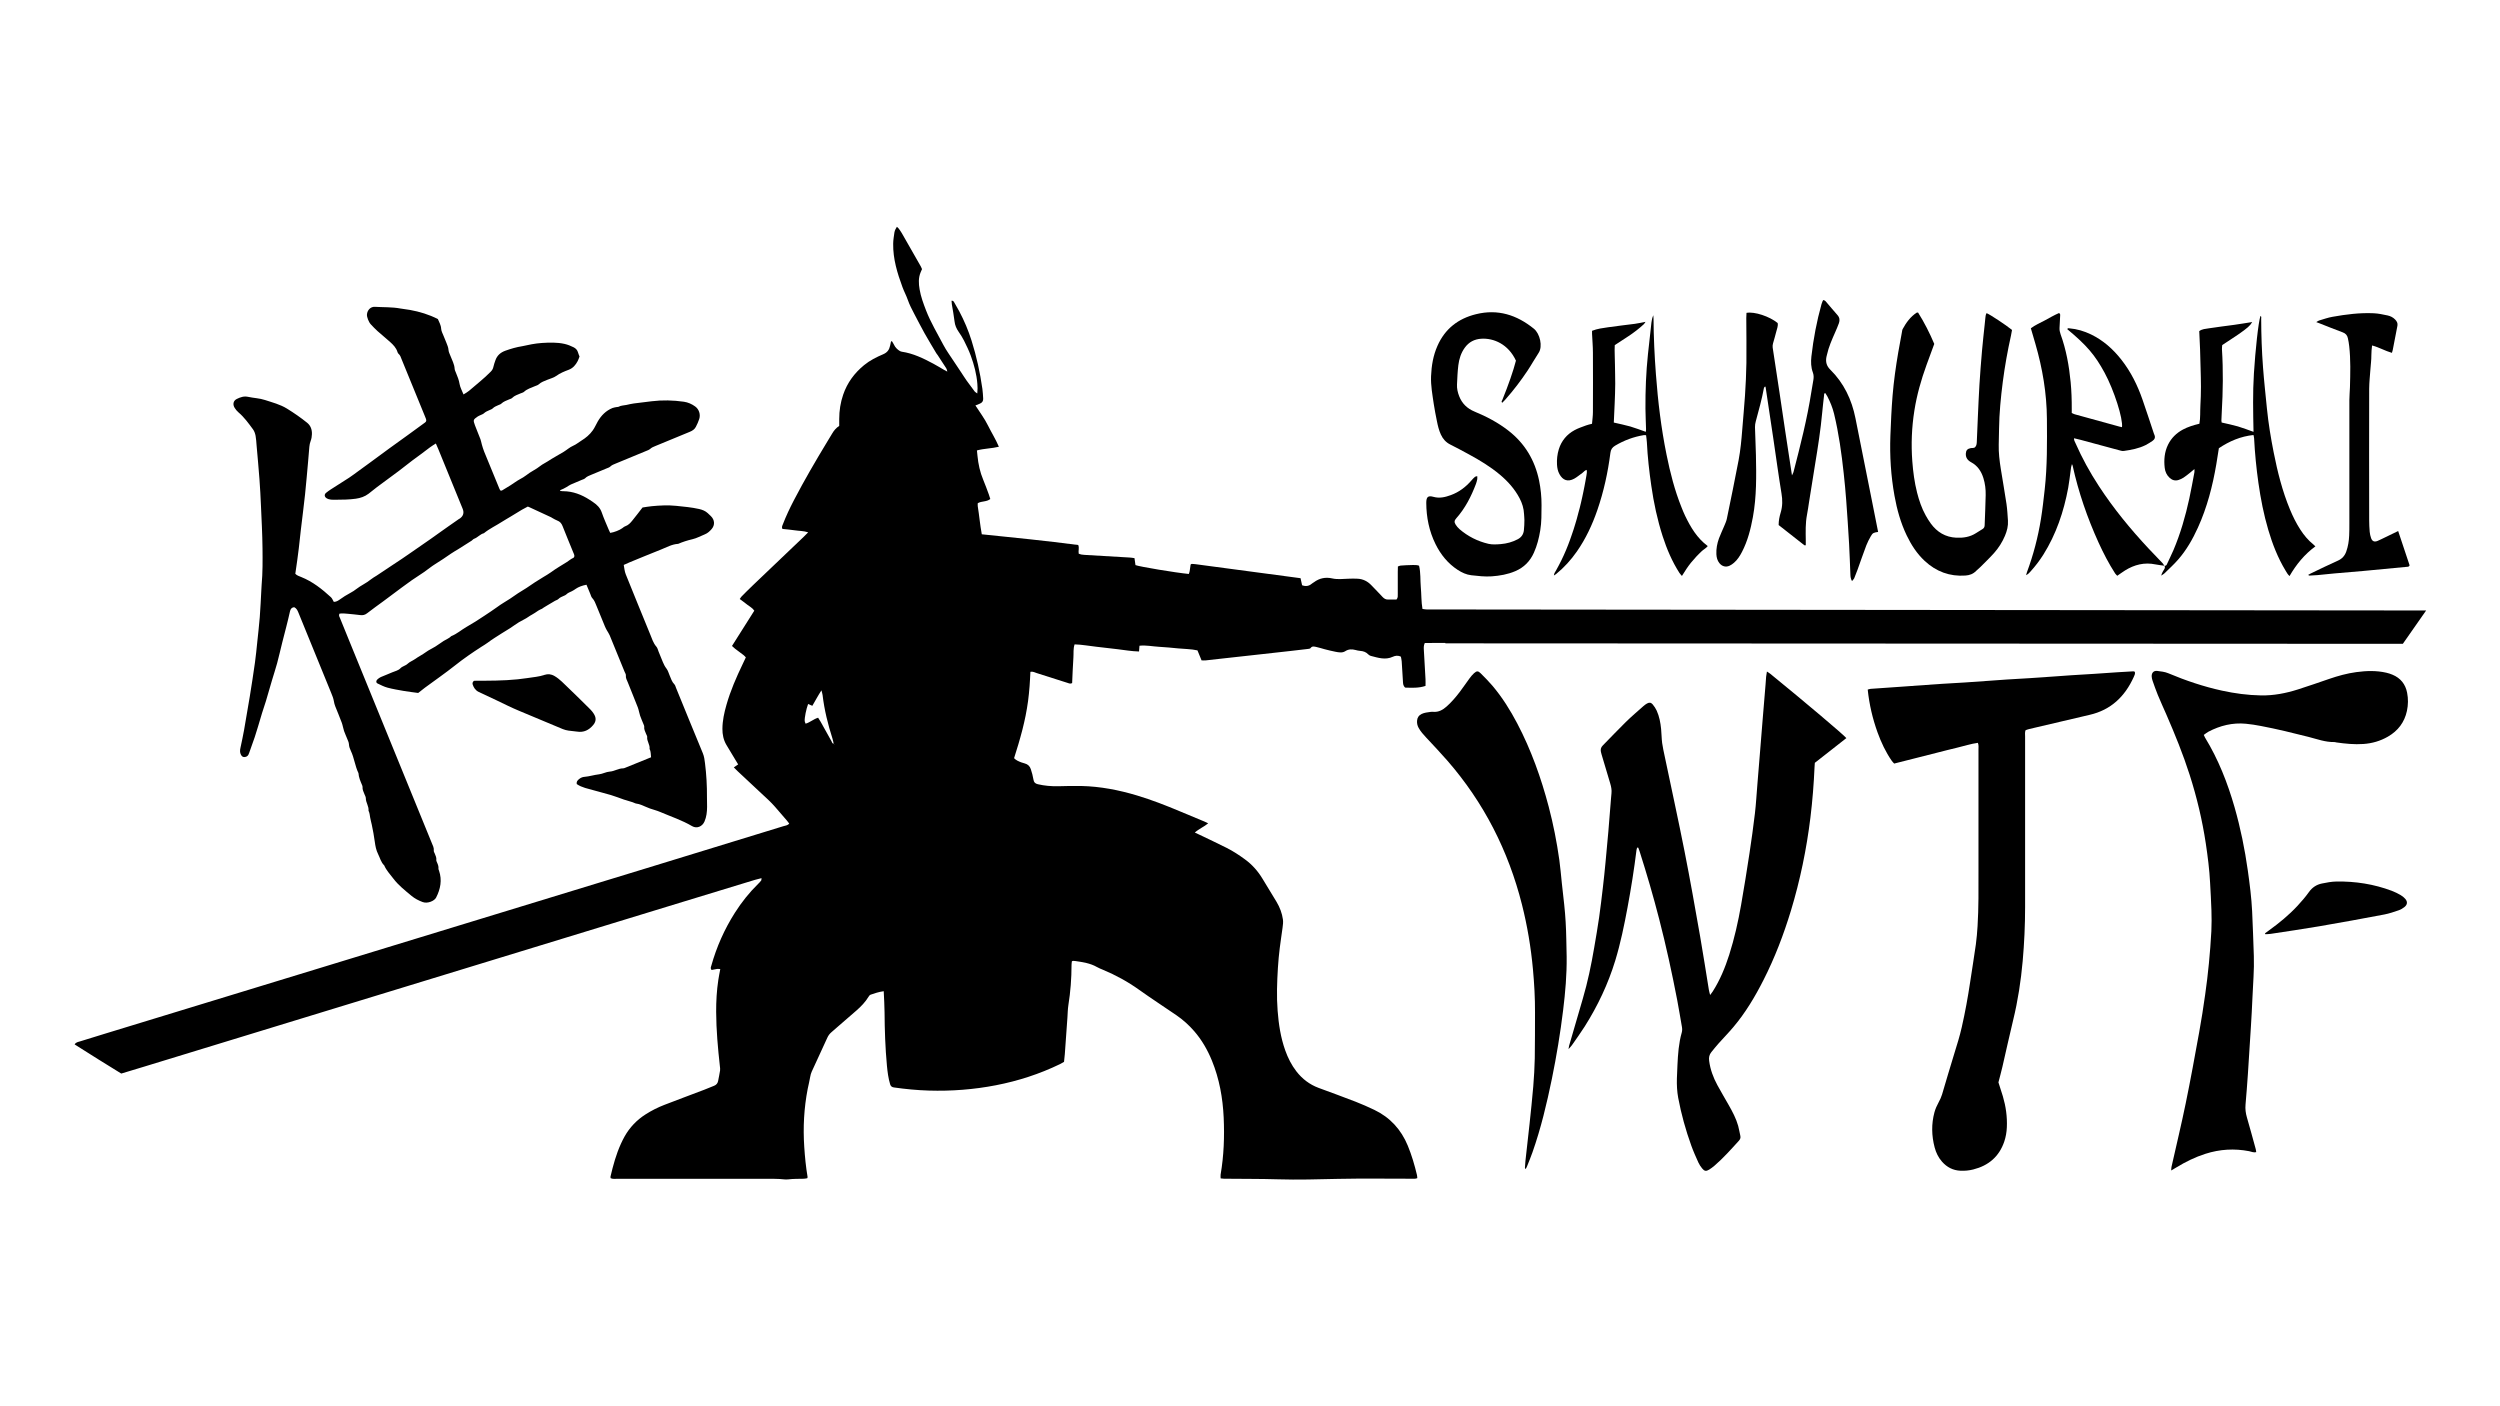
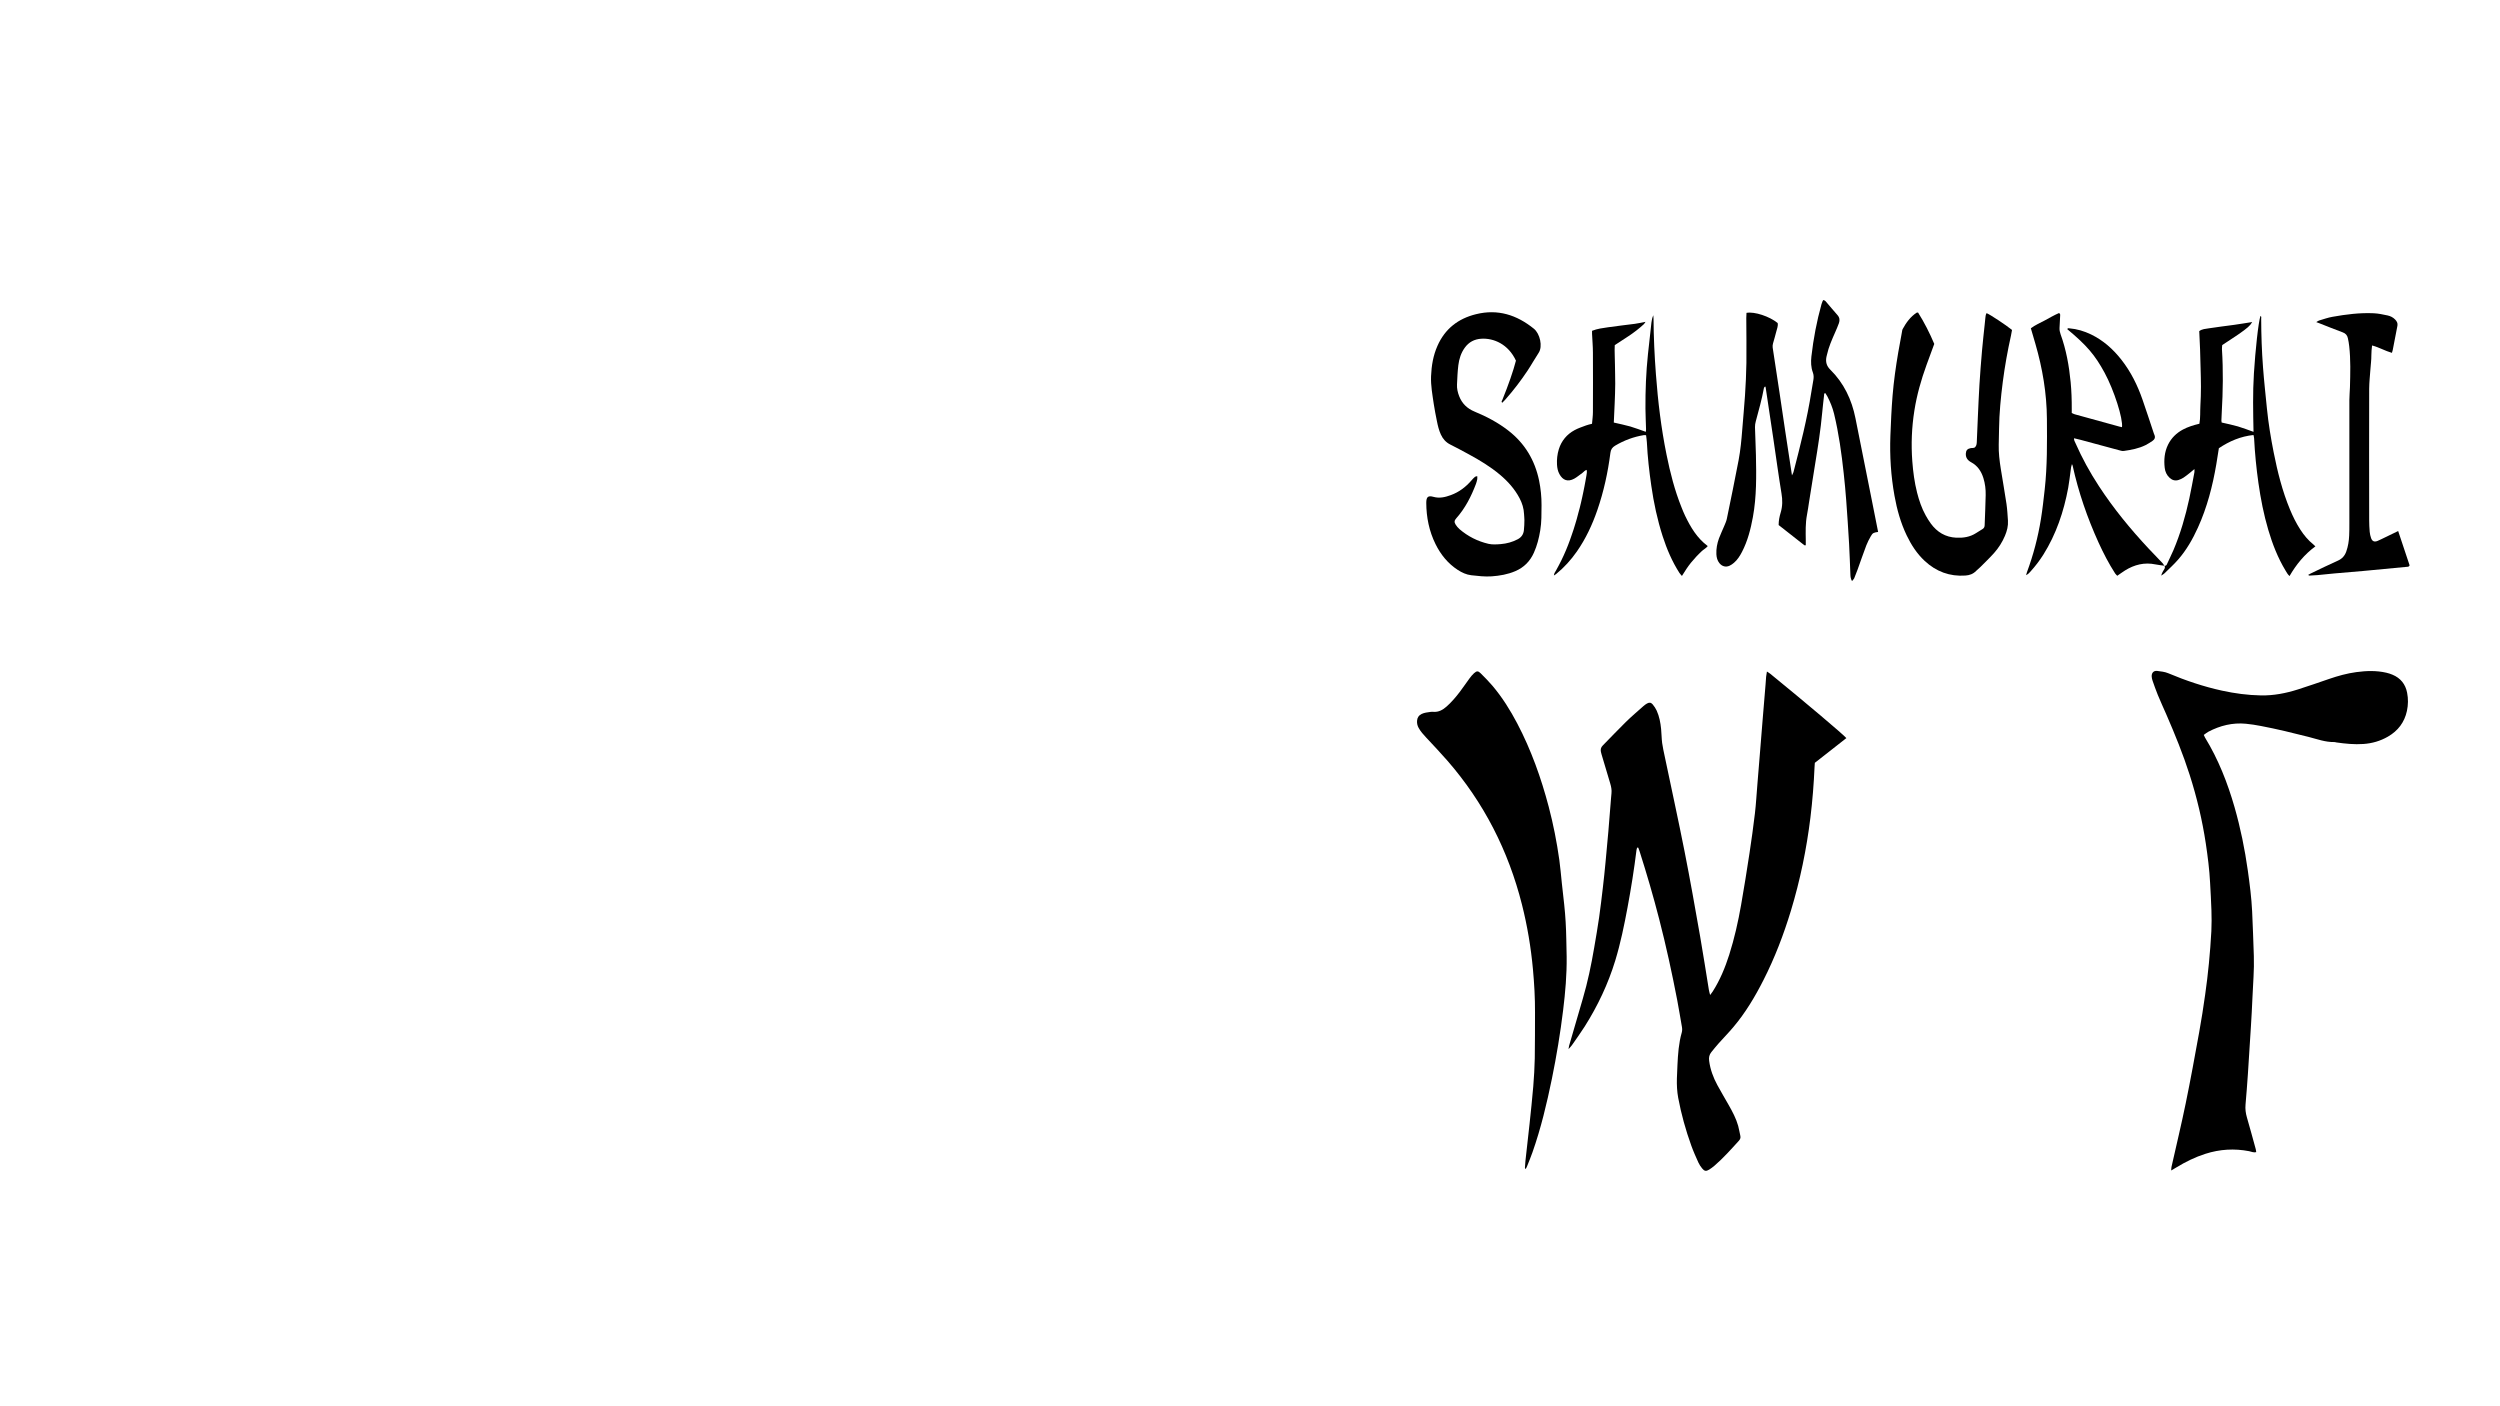
<svg xmlns="http://www.w3.org/2000/svg" id="SamuraiWTFLogoVector_Image" data-name="SamuraiWTFLogoVector Image" viewBox="0 0 632 355.5">
  <g>
-     <path d="M133.35,128.1c-.55,.29-.99,.51-1.41,.76-.96,.57-1.93,1.15-2.88,1.75-.69,.43-1.4,.81-2.08,1.25-1.54,1-3.22,1.77-4.66,2.94-.95,.23-1.55,1.08-2.46,1.4-.24,.08-.41,.34-.64,.49-1.13,.73-2.27,1.44-3.41,2.16-.61,.38-1.25,.72-1.83,1.13-1.28,.9-2.59,1.77-3.93,2.6-.99,.61-1.89,1.37-2.84,2.03-1.03,.71-2.1,1.38-3.13,2.09-.85,.59-1.68,1.21-2.51,1.82-1.55,1.15-3.09,2.31-4.64,3.46-1.37,1.02-2.78,1.99-4.12,3.05-.56,.44-1.1,.55-1.77,.46-1.04-.14-2.08-.22-3.12-.33-.72-.07-1.43-.14-2.1-.03-.26,.48,0,.8,.13,1.12,.82,2.03,1.64,4.04,2.47,6.07,6.91,16.93,13.83,33.85,20.73,50.78,.25,.62,.6,1.22,.51,1.95-.03,.24,.16,.51,.26,.76,.19,.51,.46,.99,.38,1.57-.03,.2,.09,.44,.18,.65,.22,.5,.43,.99,.36,1.57-.02,.16,.09,.35,.15,.52,.81,2.38,.36,4.64-.75,6.8-.43,.83-2.14,1.58-3.38,1.12-1.03-.38-2-.88-2.84-1.58-1.63-1.36-3.32-2.67-4.61-4.39-.81-1.07-1.75-2.04-2.28-3.3-.83-.78-1.05-1.88-1.54-2.84-.5-.99-.7-2.05-.84-3.11-.2-1.47-.46-2.92-.77-4.36-.13-.61-.31-1.22-.41-1.83-.09-.58-.14-1.15-.41-1.69,.12-1.12-.69-2.05-.68-3.16,0-.34-.22-.69-.35-1.02-.22-.59-.54-1.15-.48-1.82,.02-.17-.07-.36-.14-.52-.4-.96-.83-1.91-.89-2.97-.88-1.8-1.06-3.83-1.93-5.64-.25-.53-.45-1.06-.48-1.68-.02-.48-.28-.95-.46-1.42-.24-.64-.55-1.25-.77-1.9-.23-.68-.33-1.41-.57-2.08-.52-1.41-1.11-2.79-1.66-4.18-.16-.42-.28-.84-.35-1.3-.11-.71-.4-1.39-.67-2.06-2.76-6.78-5.55-13.55-8.3-20.34-.23-.57-.48-1.08-1.07-1.36-.65,.09-.92,.43-1.07,1.13-.57,2.6-1.28,5.18-1.93,7.76-.44,1.75-.83,3.52-1.3,5.26-.39,1.44-.87,2.86-1.29,4.29-.53,1.78-1.03,3.57-1.56,5.34-.3,1-.65,1.98-.96,2.97-.36,1.17-.69,2.34-1.05,3.52-.26,.87-.52,1.74-.81,2.59-.45,1.33-.93,2.65-1.4,3.97-.06,.17-.12,.35-.21,.5-.23,.39-.6,.55-1.03,.56-.4,.01-.65-.23-.84-.59-.3-.56-.26-1.13-.13-1.72,.32-1.51,.65-3.01,.92-4.53,.5-2.81,.98-5.62,1.44-8.44,.46-2.86,.91-5.73,1.31-8.6,.24-1.71,.4-3.42,.58-5.14,.22-2.12,.47-4.25,.64-6.37,.18-2.31,.27-4.62,.4-6.93,.02-.41,.04-.82,.07-1.23,.28-3.08,.25-6.17,.22-9.25-.04-3.57-.23-7.13-.39-10.7-.1-2.25-.21-4.49-.38-6.74-.21-2.86-.48-5.72-.73-8.58-.07-.8-.1-1.61-.25-2.39-.11-.57-.31-1.17-.65-1.63-1.12-1.52-2.22-3.06-3.67-4.29-.39-.33-.69-.71-.96-1.13-.56-.87-.37-1.83,.53-2.27,.9-.44,1.81-.77,2.87-.53,1.41,.31,2.9,.34,4.26,.8,1.88,.62,3.81,1.1,5.55,2.17,1.78,1.1,3.49,2.28,5.11,3.59,.9,.73,1.24,1.75,1.2,2.89-.02,.59-.11,1.16-.33,1.73-.18,.46-.27,.96-.32,1.45-.13,1.27-.2,2.54-.32,3.8-.25,2.76-.48,5.52-.77,8.28-.32,2.98-.71,5.95-1.06,8.92-.18,1.53-.33,3.07-.51,4.6-.12,1.03-.26,2.07-.4,3.09-.15,1.12-.32,2.24-.49,3.41,.41,.44,.98,.61,1.52,.83,2.86,1.15,5.24,3.03,7.48,5.09,.32,.29,.47,.75,.73,1.18,.49,0,.95-.2,1.35-.49,.95-.68,1.93-1.31,2.96-1.85,.48-.25,.93-.55,1.35-.88,1.17-.92,2.55-1.5,3.7-2.45,.44-.36,.97-.65,1.46-.96,1.32-.85,2.61-1.76,3.92-2.61,1.7-1.1,3.36-2.23,5.02-3.39,1.58-1.1,3.17-2.2,4.76-3.3,1.48-1.02,2.91-2.11,4.39-3.12,.89-.61,1.77-1.23,2.65-1.85,.11-.08,.24-.13,.35-.21,.85-.63,1.07-1.44,.66-2.44-2.05-5.01-4.09-10.03-6.14-15.04-.19-.46-.39-.91-.63-1.45-.55,.37-1.05,.63-1.52,1-1.45,1.14-2.96,2.2-4.43,3.3-1.15,.86-2.26,1.78-3.41,2.64-1.83,1.37-3.69,2.72-5.53,4.09-.72,.54-1.41,1.12-2.12,1.67-.96,.73-2.04,1.09-3.23,1.26-1.71,.24-3.42,.25-5.13,.26-.76,0-1.54,.05-2.25-.38-.54-.33-.64-.94-.15-1.35,.38-.32,.79-.61,1.21-.88,1.54-1,3.11-1.96,4.65-2.97,.79-.52,1.54-1.1,2.3-1.65,.98-.71,1.96-1.42,2.94-2.14,1.63-1.19,3.25-2.4,4.88-3.59,1.56-1.13,3.13-2.25,4.69-3.38,1.45-1.05,2.9-2.11,4.35-3.17,.35-.26,.4-.5,.24-.96-.07-.21-.17-.42-.25-.63-1.96-4.8-3.92-9.61-5.89-14.4-.2-.5-.34-1.04-.8-1.41-.13-.1-.2-.3-.26-.47-.33-1.04-1.06-1.78-1.83-2.48-1.04-.94-2.14-1.82-3.19-2.76-.6-.54-1.16-1.13-1.72-1.73-.53-.57-1.01-1.83-.97-2.46,.07-1.11,.92-2.03,2.01-1.96,2.16,.13,4.33,.03,6.48,.43,.8,.15,1.61,.21,2.41,.36,2.41,.44,4.75,1.14,7.03,2.3,.3,.75,.78,1.49,.83,2.45,.04,.65,.42,1.29,.66,1.92,.21,.55,.46,1.09,.67,1.64,.22,.59,.49,1.14,.53,1.81,.03,.52,.32,1.04,.51,1.54,.39,1.06,.98,2.04,1.04,3.21,.02,.35,.21,.69,.34,1.03,.38,.92,.75,1.82,.91,2.83,.15,.87,.62,1.69,.99,2.63,.53-.34,1.01-.58,1.4-.92,1.84-1.6,3.77-3.08,5.48-4.83,.38-.38,.59-.77,.69-1.27,.11-.53,.3-1.04,.48-1.56,.42-1.25,1.28-2.02,2.52-2.47,1.41-.51,2.83-.92,4.31-1.15,.8-.13,1.58-.36,2.38-.49,.84-.14,1.68-.27,2.53-.32,1.93-.12,3.87-.19,5.77,.24,.79,.18,1.56,.49,2.28,.85,.52,.26,.95,.69,1.11,1.31,.09,.35,.25,.68,.38,1.02-.16,.4-.27,.8-.46,1.15-.52,.98-1.18,1.79-2.29,2.21-1.1,.41-2.18,.85-3.16,1.56-.64,.47-1.49,.65-2.24,.97-.75,.32-1.53,.56-2.15,1.14-.25,.24-.64,.32-.98,.47-.95,.42-1.97,.69-2.76,1.43-.22,.2-.57,.26-.86,.39-.74,.34-1.54,.54-2.14,1.16-.17,.18-.48,.24-.73,.35-.7,.31-1.44,.53-2.02,1.1-.18,.18-.48,.24-.73,.36-.49,.23-1,.4-1.41,.81-.21,.22-.54,.32-.83,.45-.5,.22-1,.42-1.41,.81-.22,.21-.55,.3-.83,.44-.24,.12-.51,.21-.73,.36-1.16,.8-1.2,.88-.71,2.22,.44,1.19,.95,2.36,1.4,3.55,.16,.42,.21,.87,.34,1.3,.18,.61,.35,1.22,.59,1.81,1.28,3.16,2.59,6.31,3.89,9.47,.05,.12,.14,.23,.22,.37,.13,0,.28,.05,.38,0,.74-.43,1.46-.87,2.18-1.33,.79-.5,1.54-1.08,2.37-1.53,.55-.3,1.11-.61,1.6-1,1.12-.92,2.47-1.46,3.59-2.38,.55-.44,1.23-.73,1.83-1.13,1.31-.87,2.72-1.6,4.06-2.42,.8-.49,1.52-1.16,2.38-1.53,.77-.33,1.38-.86,2.06-1.28,1.11-.68,2.14-1.53,2.9-2.61,.5-.69,.83-1.51,1.26-2.25,.88-1.52,2.07-2.73,3.72-3.4,.33-.13,.69-.17,1.04-.24,.18-.04,.38,0,.53-.09,.61-.34,1.31-.3,1.96-.45,.61-.14,1.23-.28,1.85-.37,1.51-.2,3.03-.37,4.54-.56,2.72-.34,5.43-.26,8.13,.12,1.04,.15,2.01,.58,2.86,1.2,.97,.7,1.39,2,1.03,3.15-.22,.69-.53,1.36-.86,2-.32,.63-.88,.99-1.54,1.26-2.91,1.18-5.81,2.39-8.7,3.59-.46,.19-.91,.36-1.3,.72-.29,.26-.71,.4-1.08,.55-2.56,1.06-5.13,2.12-7.69,3.18-.46,.19-.92,.35-1.3,.72-.24,.24-.63,.36-.96,.49-1.26,.53-2.53,1.03-3.78,1.57-.58,.25-1.19,.44-1.65,.92-.21,.21-.56,.29-.85,.41-.92,.39-1.85,.76-2.76,1.17-.37,.16-.69,.42-1.04,.62-.27,.16-.55,.31-.83,.45-.28,.14-.57,.25-.85,.37,.05,.35,.29,.17,.43,.22,.12,.05,.27,.03,.4,.03,2.43,.02,4.61,.86,6.62,2.16,.3,.2,.6,.4,.9,.6,1,.66,1.79,1.44,2.2,2.64,.5,1.46,1.15,2.87,1.74,4.3,.12,.29,.26,.57,.39,.84,1-.15,2.35-.68,3.02-1.17,.25-.18,.5-.41,.79-.51,.77-.27,1.29-.83,1.77-1.43,.86-1.05,1.68-2.14,2.59-3.31,.73-.11,1.52-.25,2.32-.33,2.07-.2,4.15-.3,6.21-.09,1.93,.2,3.87,.37,5.78,.8,.83,.19,1.55,.48,2.17,1.04,.27,.24,.53,.5,.79,.75,.98,.95,1.08,2.26,.21,3.27-.47,.54-1,1.05-1.7,1.33-1.06,.42-2.07,1-3.17,1.25-1.25,.29-2.44,.67-3.6,1.17-1.59,.09-2.94,.89-4.37,1.45-2.67,1.05-5.31,2.16-7.96,3.24-.46,.19-.91,.41-1.43,.64,.16,.81,.2,1.6,.51,2.37,2.06,5.05,4.08,10.12,6.17,15.16,.45,1.07,.77,2.23,1.58,3.14,.28,.32,.38,.82,.55,1.24,.36,.88,.71,1.77,1.08,2.65,.25,.58,.51,1.13,.92,1.65,.38,.49,.54,1.14,.79,1.72,.34,.79,.57,1.62,1.21,2.26,.21,.21,.28,.56,.4,.86,2.26,5.52,4.49,11.04,6.78,16.54,.34,.82,.45,1.67,.55,2.5,.36,2.86,.52,5.73,.5,8.62,0,.81,.04,1.63,.03,2.44-.01,1.27-.14,2.53-.66,3.72-.55,1.27-1.94,1.86-3.13,1.16-2.56-1.51-5.38-2.43-8.08-3.59-.83-.36-1.72-.57-2.57-.87-.34-.12-.67-.27-1.01-.41-.8-.33-1.56-.73-2.44-.83-.3-.04-.59-.23-.89-.33-.6-.2-1.21-.38-1.81-.56-.13-.04-.26-.06-.39-.11-1.11-.39-2.2-.82-3.33-1.16-1.43-.43-2.88-.77-4.31-1.19-1.46-.43-3-.67-4.32-1.58-.15-.71,.34-1.1,.8-1.43,.32-.22,.75-.38,1.13-.4,1.25-.1,2.44-.5,3.68-.64,.92-.1,1.81-.63,2.73-.69,1.2-.08,2.21-.84,3.42-.82,.17,0,.35-.1,.52-.16,2.15-.87,4.29-1.74,6.5-2.64-.11-.73-.01-1.45-.38-2.11,.15-1.07-.72-1.94-.6-3.02,.03-.24-.18-.51-.27-.76-.21-.59-.57-1.13-.48-1.82,.03-.2-.1-.44-.18-.65-.28-.72-.62-1.42-.86-2.15-.23-.67-.32-1.4-.57-2.07-.82-2.12-1.7-4.22-2.53-6.33-.23-.58-.58-1.12-.5-1.81,.03-.28-.2-.59-.32-.89-1.25-3.07-2.5-6.15-3.77-9.22-.19-.45-.49-.86-.73-1.29-.17-.32-.35-.64-.48-.97-.69-1.68-1.37-3.37-2.07-5.05-.31-.75-.56-1.52-1.15-2.14-.24-.25-.32-.65-.46-.98-.33-.79-.66-1.58-.98-2.36-1.09,.2-2.06,.58-2.69,1.02-.33,.23-.67,.46-1.03,.63-.49,.23-1,.41-1.4,.82-.15,.16-.38,.24-.59,.33-.5,.22-1,.41-1.4,.82-.21,.21-.56,.29-.83,.44-.31,.17-.62,.36-.93,.55s-.62,.36-.93,.55c-.35,.21-.69,.41-1.04,.63-.15,.09-.28,.24-.44,.3-.63,.26-1.19,.61-1.75,1.02-.5,.36-1.09,.6-1.61,.98-.75,.55-1.65,.91-2.45,1.4-.76,.47-1.48,1.01-2.23,1.5-.68,.44-1.39,.84-2.07,1.28-1.2,.78-2.44,1.51-3.58,2.38-.5,.38-1.05,.69-1.58,1.03-2.3,1.48-4.55,3.03-6.7,4.74-2.46,1.95-5.06,3.74-7.59,5.61-.54,.4-1.06,.83-1.7,1.33-1.15-.16-2.4-.3-3.64-.51-1.38-.24-2.76-.47-4.11-.83-.87-.23-1.69-.66-2.51-1.05-.42-.2-.44-.67-.07-1.02,.26-.24,.56-.47,.88-.61,.96-.42,1.95-.77,2.9-1.2,.7-.31,1.5-.43,2.06-1.02,.51-.54,1.28-.62,1.83-1.15,.5-.48,1.22-.73,1.82-1.15,.91-.65,1.92-1.14,2.83-1.81,.72-.53,1.56-.89,2.33-1.37,.72-.45,1.41-.97,2.12-1.43,.64-.41,1.39-.66,1.93-1.22,1.4-.55,2.52-1.56,3.8-2.3,1.55-.9,3.09-1.83,4.57-2.85,1.07-.74,2.18-1.41,3.22-2.19,1.04-.78,2.18-1.41,3.27-2.12,.67-.44,1.32-.93,2-1.37,.72-.47,1.46-.89,2.18-1.36,.72-.46,1.41-.97,2.12-1.43,.71-.46,1.45-.9,2.17-1.35,.61-.38,1.25-.72,1.83-1.15,1.3-.96,2.7-1.76,4.07-2.62,.53-.33,.99-.77,1.58-1.02,.27-.12,.34-.42,.28-.71-.05-.22-.15-.43-.24-.64-.91-2.23-1.84-4.46-2.72-6.7-.27-.69-.66-1.16-1.36-1.41-.42-.15-.8-.41-1.2-.62-.12-.07-.23-.15-.35-.21-1.89-.88-3.79-1.76-5.68-2.63-.08-.04-.17-.05-.26-.07h0Z" />
    <path d="M413.89,214.25c-.06,.2-.16,.41-.18,.61-.6,4.88-1.37,9.72-2.27,14.55-.84,4.51-1.76,9.01-3.1,13.41-1.8,5.9-4.42,11.44-7.71,16.65-1.02,1.61-2.14,3.16-3.23,4.73-.2,.29-.46,.54-.88,1.02,.07-.46,.09-.65,.14-.83,1.15-3.97,2.3-7.94,3.47-11.91,1.25-4.24,2.14-8.55,2.88-12.9,.44-2.55,.88-5.11,1.25-7.67,.36-2.52,.65-5.05,.95-7.57,.25-2.12,.47-4.25,.67-6.37,.25-2.58,.48-5.16,.71-7.74,.24-2.81,.46-5.62,.68-8.43,.03-.41,.06-.82,.11-1.22,.1-.88-.07-1.7-.32-2.54-.75-2.43-1.46-4.87-2.18-7.31-.07-.22-.12-.44-.17-.66-.13-.62,0-1.14,.47-1.61,1.95-1.97,3.85-4,5.83-5.94,1.43-1.4,2.96-2.69,4.45-4.02,.27-.24,.57-.46,.88-.64,.57-.33,1.03-.3,1.46,.21,.4,.48,.76,1.02,1.02,1.59,.66,1.46,.95,3.03,1.11,4.62,.12,1.17,.11,2.36,.26,3.53,.15,1.12,.41,2.23,.64,3.34,1.68,8.05,3.45,16.08,5.04,24.15,1.41,7.13,2.67,14.3,3.93,21.46,.79,4.47,1.46,8.97,2.2,13.45,.06,.38,.18,.76,.32,1.33,.29-.39,.49-.63,.65-.88,1.85-2.9,3.14-6.04,4.18-9.3,1.31-4.12,2.25-8.33,3-12.59,.76-4.34,1.46-8.7,2.12-13.05,.51-3.37,.98-6.75,1.38-10.13,.28-2.39,.41-4.8,.61-7.2,.24-2.9,.48-5.8,.71-8.7,.22-2.72,.44-5.44,.66-8.16,.23-2.81,.47-5.62,.7-8.43,.06-.68,.09-1.36,.15-2.04,.04-.4,.12-.79,.2-1.3,.37,.25,.64,.4,.87,.59,8.81,7.18,18.48,15.35,19.21,16.24-2.61,2.11-5.3,4.11-7.97,6.25-.02,.33-.05,.69-.07,1.04-.19,4.27-.52,8.53-1.04,12.77-.98,8-2.6,15.87-4.94,23.59-1.83,6.01-4.06,11.86-6.91,17.47-2.14,4.23-4.56,8.29-7.63,11.93-1.2,1.43-2.51,2.76-3.75,4.15-.63,.71-1.23,1.46-1.83,2.2-.51,.63-.66,1.32-.55,2.16,.28,2.2,1.04,4.24,2.08,6.16,.93,1.72,1.94,3.4,2.9,5.1,.94,1.66,1.84,3.35,2.36,5.2,.23,.83,.35,1.69,.55,2.53,.12,.5-.05,.88-.37,1.24-1.99,2.18-3.95,4.4-6.2,6.33-.41,.35-.86,.68-1.32,.97-.76,.47-1.2,.4-1.77-.31-.37-.46-.71-.96-.95-1.49-.63-1.41-1.27-2.82-1.79-4.27-1.42-3.94-2.54-7.96-3.31-12.08-.3-1.62-.37-3.25-.33-4.89,.03-1.13,.09-2.27,.14-3.4,.13-2.77,.32-5.54,1.09-8.23,.14-.5,.12-.98,.03-1.48-.4-2.24-.75-4.48-1.18-6.71-1.32-6.87-2.81-13.71-4.56-20.49-1.48-5.77-3.15-11.48-4.96-17.15-.1-.3-.22-.59-.32-.88-.08-.01-.16-.02-.24-.04h0Z" />
-     <path d="M505.21,273.64c.38,1.18,.77,2.34,1.12,3.52,.75,2.55,1.12,5.15,1,7.81-.05,1.24-.26,2.45-.65,3.61-1.29,3.81-3.98,6.09-7.84,7.06-1.06,.27-2.15,.37-3.25,.32-1.88-.09-3.4-.88-4.64-2.28-.92-1.04-1.52-2.27-1.87-3.6-.78-2.96-.85-5.94-.05-8.9,.24-.87,.62-1.71,1.05-2.5,.35-.65,.66-1.29,.87-1.99,1.02-3.44,2.03-6.89,3.09-10.32,.69-2.22,1.38-4.42,1.89-6.68,.86-3.77,1.55-7.57,2.12-11.39,.48-3.19,1-6.37,1.45-9.57,.21-1.53,.33-3.07,.43-4.62,.28-4.63,.24-9.27,.23-13.91,0-10.24,0-20.48,0-30.71,0-.53,.09-1.08-.15-1.7-1.8,.24-3.52,.83-5.27,1.23-1.77,.41-3.52,.88-5.28,1.32s-3.52,.89-5.28,1.34-3.52,.89-5.33,1.35c-.22-.24-.45-.46-.62-.71-1.54-2.22-2.67-4.65-3.59-7.18-1.25-3.48-2.09-7.05-2.48-10.81,.26-.07,.5-.17,.75-.19,2.63-.19,5.26-.36,7.89-.55,1.95-.14,3.9-.28,5.85-.42,1.45-.1,2.9-.21,4.35-.3,1.91-.12,3.81-.22,5.72-.34,2.04-.13,4.08-.28,6.12-.43,1.5-.11,2.99-.23,4.49-.32,1.91-.12,3.81-.22,5.72-.34,2-.13,3.99-.27,5.98-.41,1.54-.11,3.08-.23,4.62-.33,1.91-.12,3.81-.22,5.72-.35,2-.13,3.99-.28,5.99-.41,1.31-.09,2.63-.16,3.95-.23,.13,0,.25,.08,.38,.12,.14,.5-.1,.92-.28,1.32-2.23,4.92-5.75,8.32-11.15,9.56-5.09,1.17-10.17,2.38-15.25,3.58-.31,.07-.61,.19-.94,.3-.21,.51-.12,1.06-.12,1.6,0,14.38,0,28.76,0,43.14,0,4.55-.21,9.09-.61,13.62-.45,5.03-1.21,10.01-2.41,14.93-.95,3.93-1.81,7.88-2.72,11.82-.3,1.28-.65,2.55-1.01,3.95h0Z" />
-     <path d="M557.12,185.8c.15,.32,.21,.49,.3,.64,3.37,5.51,5.71,11.46,7.48,17.64,1.5,5.25,2.59,10.59,3.35,16,.48,3.42,.92,6.85,1.09,10.3,.18,3.77,.3,7.54,.43,11.31,.12,3.5-.21,6.99-.35,10.49-.1,2.45-.24,4.9-.39,7.35-.24,3.99-.49,7.98-.76,11.97-.17,2.59-.38,5.17-.6,7.75-.1,1.11,.04,2.16,.35,3.23,.77,2.66,1.5,5.34,2.23,8.01,.07,.24,.08,.51,.12,.76-.69,.19-1.23-.12-1.79-.23-3.74-.72-7.42-.5-11.04,.66-2.61,.83-5.05,2.04-7.38,3.46-.38,.23-.77,.46-1.28,.76,.03-.39,.02-.65,.07-.89,1.2-5.36,2.5-10.71,3.6-16.09,1.23-5.96,2.31-11.95,3.4-17.95,.58-3.17,1.07-6.37,1.52-9.56,.37-2.61,.69-5.23,.94-7.85,.26-2.71,.48-5.43,.62-8.15,.09-1.77,.07-3.55,.02-5.32-.07-2.32-.22-4.63-.34-6.95-.17-3.32-.59-6.61-1.08-9.89-.89-5.9-2.26-11.68-4.08-17.36-1.66-5.2-3.72-10.25-5.89-15.25-.73-1.67-1.49-3.32-2.18-5-.48-1.17-.89-2.37-1.31-3.56-.12-.34-.2-.71-.22-1.06-.05-.92,.5-1.53,1.41-1.41,.93,.13,1.87,.2,2.77,.58,4.4,1.85,8.91,3.38,13.58,4.4,3.25,.71,6.53,1.15,9.86,1.21,3.21,.06,6.33-.55,9.37-1.52,2.64-.84,5.25-1.75,7.87-2.65,2.24-.77,4.51-1.4,6.86-1.72,2.53-.34,5.07-.43,7.59,.15,.53,.12,1.05,.29,1.55,.5,2.05,.85,3.29,2.4,3.71,4.56,.3,1.52,.28,3.08-.05,4.61-.62,2.88-2.26,5.02-4.8,6.49-1.92,1.11-4,1.71-6.21,1.86-2.28,.16-4.54-.07-6.8-.39-.18-.03-.36-.1-.53-.1-2.27,.05-4.37-.75-6.52-1.3-4-1.02-8.02-2-12.08-2.77-1.25-.24-2.51-.44-3.77-.56-3.36-.32-6.5,.46-9.46,2.01-.4,.21-.74,.51-1.19,.82h0Z" />
+     <path d="M557.12,185.8c.15,.32,.21,.49,.3,.64,3.37,5.51,5.71,11.46,7.48,17.64,1.5,5.25,2.59,10.59,3.35,16,.48,3.42,.92,6.85,1.09,10.3,.18,3.77,.3,7.54,.43,11.31,.12,3.5-.21,6.99-.35,10.49-.1,2.45-.24,4.9-.39,7.35-.24,3.99-.49,7.98-.76,11.97-.17,2.59-.38,5.17-.6,7.75-.1,1.11,.04,2.16,.35,3.23,.77,2.66,1.5,5.34,2.23,8.01,.07,.24,.08,.51,.12,.76-.69,.19-1.23-.12-1.79-.23-3.74-.72-7.42-.5-11.04,.66-2.61,.83-5.05,2.04-7.38,3.46-.38,.23-.77,.46-1.28,.76,.03-.39,.02-.65,.07-.89,1.2-5.36,2.5-10.71,3.6-16.09,1.23-5.96,2.31-11.95,3.4-17.95,.58-3.17,1.07-6.37,1.52-9.56,.37-2.61,.69-5.23,.94-7.85,.26-2.71,.48-5.43,.62-8.15,.09-1.77,.07-3.55,.02-5.32-.07-2.32-.22-4.63-.34-6.95-.17-3.32-.59-6.61-1.08-9.89-.89-5.9-2.26-11.68-4.08-17.36-1.66-5.2-3.72-10.25-5.89-15.25-.73-1.67-1.49-3.32-2.18-5-.48-1.17-.89-2.37-1.31-3.56-.12-.34-.2-.71-.22-1.06-.05-.92,.5-1.53,1.41-1.41,.93,.13,1.87,.2,2.77,.58,4.4,1.85,8.91,3.38,13.58,4.4,3.25,.71,6.53,1.15,9.86,1.21,3.21,.06,6.33-.55,9.37-1.52,2.64-.84,5.25-1.75,7.87-2.65,2.24-.77,4.51-1.4,6.86-1.72,2.53-.34,5.07-.43,7.59,.15,.53,.12,1.05,.29,1.55,.5,2.05,.85,3.29,2.4,3.71,4.56,.3,1.52,.28,3.08-.05,4.61-.62,2.88-2.26,5.02-4.8,6.49-1.92,1.11-4,1.71-6.21,1.86-2.28,.16-4.54-.07-6.8-.39-.18-.03-.36-.1-.53-.1-2.27,.05-4.37-.75-6.52-1.3-4-1.02-8.02-2-12.08-2.77-1.25-.24-2.51-.44-3.77-.56-3.36-.32-6.5,.46-9.46,2.01-.4,.21-.74,.51-1.19,.82Z" />
    <path d="M385.68,295.53c-.1-.15-.19-.22-.18-.28,.03-.59,.07-1.18,.13-1.77,.34-3.12,.71-6.23,1.04-9.35,.33-3.17,.68-6.33,.94-9.5,.19-2.36,.33-4.72,.38-7.08,.07-3.87,.04-7.73,.06-11.6,.02-3.64-.19-7.27-.52-10.9-.51-5.54-1.42-11-2.78-16.38-3.43-13.59-9.62-25.76-18.83-36.35-1.73-1.99-3.55-3.9-5.35-5.83-.71-.77-1.42-1.54-1.93-2.46-.32-.57-.46-1.17-.41-1.83,.06-.8,.44-1.37,1.15-1.71,.71-.34,1.48-.41,2.25-.52,.22-.03,.46-.04,.68-.02,1.38,.12,2.45-.5,3.43-1.38,1.26-1.13,2.35-2.41,3.36-3.75,.82-1.09,1.58-2.22,2.39-3.32,.35-.47,.73-.94,1.16-1.33,.65-.59,1.04-.59,1.65,.03,1.03,1.03,2.06,2.06,3,3.17,2.48,2.93,4.5,6.17,6.28,9.56,3.5,6.67,6.01,13.73,7.93,21,1.17,4.44,2.05,8.95,2.69,13.49,.27,1.93,.42,3.89,.63,5.83,.2,1.81,.41,3.62,.6,5.42,.32,2.94,.48,5.89,.53,8.85,.02,1.45,.08,2.91,.09,4.36,.05,4.51-.34,8.99-.89,13.47-.71,5.83-1.67,11.61-2.84,17.35-1.29,6.28-2.77,12.51-4.9,18.57-.42,1.2-.91,2.38-1.38,3.56-.09,.24-.23,.46-.36,.73h0Z" />
    <path d="M474.81,134.47c-1.19,.17-1.39,.25-1.87,1.09-.43,.75-.83,1.52-1.14,2.32-.77,2.04-1.48,4.1-2.22,6.16-.26,.73-.54,1.45-.84,2.16-.1,.22-.31,.4-.55,.7-.35-.6-.39-1.13-.41-1.66-.12-2.59-.18-5.18-.33-7.77-.21-3.67-.46-7.35-.73-11.02-.17-2.27-.38-4.53-.63-6.79-.55-5.06-1.24-10.11-2.44-15.06-.38-1.56-.98-3.02-1.72-4.44-.15-.28-.34-.53-.5-.79-.37,.07-.28,.34-.3,.53-.16,1.44-.34,2.89-.47,4.34-.4,4.39-1.08,8.75-1.8,13.1-.53,3.18-1.02,6.37-1.53,9.56-.17,1.08-.31,2.16-.52,3.23-.41,2.12-.34,4.26-.31,6.39,0,.44,0,.88,0,1.32-.18,0-.29,.04-.35,0-2.18-1.71-4.36-3.42-6.51-5.11,0-1.15,.22-2.18,.52-3.17,.48-1.6,.48-3.17,.2-4.82-.75-4.57-1.37-9.17-2.05-13.76-.65-4.36-1.31-8.72-1.96-13.08,0-.04-.04-.08-.12-.22-.12,.15-.27,.24-.3,.37-.53,2.86-1.31,5.67-2.07,8.47-.13,.48-.21,.98-.2,1.47,.06,2.36,.19,4.72,.24,7.09,.11,5.23,.18,10.46-.77,15.64-.56,3.05-1.32,6.04-2.76,8.81-.53,1.01-1.13,1.98-2.01,2.73-.34,.29-.72,.57-1.12,.75-.95,.44-1.89,.18-2.56-.63-.54-.66-.74-1.45-.78-2.28-.06-1.38,.19-2.72,.66-4.01,.39-1.06,.9-2.08,1.33-3.13,.24-.59,.52-1.17,.65-1.79,1.02-4.94,2.04-9.88,2.98-14.84,.48-2.55,.72-5.13,.92-7.72,.22-2.86,.5-5.71,.69-8.56,.18-2.77,.32-5.54,.36-8.31,.05-3.77-.02-7.55-.03-11.33,0-.45,.03-.9,.05-1.32,2-.37,5.81,.88,7.88,2.57,.16,.78-.2,1.5-.37,2.25-.22,.97-.55,1.92-.8,2.89-.09,.34-.14,.72-.09,1.06,.57,3.82,1.16,7.64,1.74,11.46,.49,3.28,.97,6.56,1.46,9.84,.54,3.59,1.09,7.18,1.68,11.02,.19-.42,.32-.62,.38-.83,1.74-6.73,3.46-13.47,4.53-20.35,.15-.99,.34-1.97,.5-2.96,.11-.64,.1-1.26-.13-1.88-.49-1.31-.52-2.68-.37-4.04,.51-4.48,1.35-8.9,2.56-13.24,.07-.26,.17-.51,.28-.77,.03-.08,.11-.14,.23-.28,.16,.1,.38,.16,.51,.31,1.01,1.17,1.99,2.37,3.02,3.52,.55,.63,.62,1.3,.36,2.03-.28,.77-.6,1.52-.93,2.27-.82,1.87-1.67,3.74-2.1,5.75-.04,.18-.09,.35-.13,.53-.24,1.24,.03,2.28,.98,3.21,3.44,3.4,5.42,7.57,6.36,12.28,1.4,7,2.79,14,4.19,20.99,.51,2.54,1.01,5.08,1.53,7.71h0Z" />
    <path d="M373.45,120.39c0,.3,.04,.53,0,.74-.08,.4-.18,.8-.32,1.18-1.2,3.17-2.71,6.16-4.98,8.71-.5,.56-.56,.98-.17,1.59,.27,.42,.59,.82,.96,1.14,2.14,1.85,4.61,3.09,7.34,3.73,.99,.23,2.09,.15,3.12,.07,1.5-.13,2.94-.51,4.29-1.23,.93-.49,1.44-1.25,1.55-2.26,.1-.86,.12-1.72,.13-2.59,0-.5-.07-1-.09-1.5-.06-1.44-.47-2.76-1.14-4.03-1.23-2.33-2.95-4.25-4.95-5.93-2.41-2.03-5.1-3.65-7.86-5.15-1.56-.85-3.12-1.69-4.7-2.48-1.12-.56-1.87-1.42-2.38-2.53-.5-1.08-.77-2.23-1-3.39-.28-1.43-.58-2.85-.79-4.29-.34-2.34-.78-4.67-.69-7.05,.11-2.66,.53-5.24,1.62-7.69,1.9-4.31,5.23-6.89,9.74-8,5.51-1.37,10.3,.17,14.62,3.66,1.58,1.28,2.28,4.5,1.23,6.09-.98,1.48-1.83,3.04-2.81,4.51-1.69,2.54-3.54,4.96-5.56,7.25-.27,.3-.56,.59-.84,.88-.35-.31-.05-.53,.03-.74,1.53-3.77,2.76-7.3,3.43-9.91-1.93-4.16-5.61-5.73-8.76-5.54-1.75,.11-3.13,.84-4.16,2.25-.96,1.32-1.44,2.84-1.64,4.43-.2,1.62-.26,3.26-.34,4.9-.05,1.01,.18,1.99,.54,2.93,.73,1.88,2.04,3.15,3.92,3.92,3.03,1.25,5.92,2.77,8.53,4.8,4.17,3.24,6.69,7.48,7.76,12.61,.42,2.06,.63,4.13,.62,6.23-.02,2.14,.03,4.28-.33,6.4-.32,1.93-.79,3.82-1.6,5.62-.97,2.17-2.51,3.73-4.71,4.67-1.91,.82-3.91,1.16-5.96,1.31-1.74,.12-3.46-.09-5.17-.28-1.23-.14-2.36-.67-3.4-1.34-2.51-1.63-4.32-3.88-5.63-6.53-1.62-3.28-2.32-6.78-2.34-10.42,0-1.48,.43-1.92,1.8-1.53,1.56,.44,2.98,.08,4.39-.43,2.1-.76,3.82-2.07,5.27-3.76,.26-.31,.55-.61,.86-.87,.12-.1,.32-.1,.59-.17h0Z" />
    <path d="M547.18,143.02c-.76-.11-1.52-.19-2.28-.34-2.78-.58-5.32,.06-7.69,1.53-.65,.41-1.27,.87-1.97,1.35-.18-.21-.39-.38-.53-.59-1.61-2.49-2.96-5.11-4.19-7.8-2.85-6.27-5.08-12.74-6.56-19.47-.02-.09-.07-.16-.17-.38-.09,.32-.17,.54-.21,.76-.05,.27-.07,.54-.11,.81-.21,1.48-.36,2.98-.63,4.45-1.12,5.99-3.03,11.7-6.29,16.89-.95,1.5-2.03,2.91-3.22,4.23-.29,.32-.56,.67-1.14,.94,.11-.36,.15-.57,.23-.77,1.62-4.36,2.79-8.84,3.53-13.43,.4-2.47,.67-4.95,.95-7.44,.66-5.94,.6-11.9,.56-17.85-.04-6.45-1.11-12.76-2.9-18.95-.38-1.31-.76-2.61-1.16-3.97,1.1-.85,2.37-1.36,3.55-2,1.19-.65,2.36-1.33,3.56-1.85,.33,.15,.31,.39,.3,.61-.05,1.04-.11,2.09-.16,3.13-.03,.55,.07,1.07,.26,1.6,1.42,3.91,2.15,7.97,2.55,12.11,.22,2.27,.29,4.54,.28,6.81v1c.27,.12,.5,.26,.75,.33,3.76,1.04,7.53,2.07,11.29,3.11,.22,.06,.44,.1,.66,.15,.3-2.13-2.01-9.36-4.4-13.77-2.43-4.48-4.49-6.89-9.42-11,.06-.34,.33-.24,.52-.22,1.92,.16,3.74,.71,5.47,1.54,3.09,1.5,5.58,3.72,7.69,6.41,2.38,3.04,4.07,6.45,5.33,10.08,.99,2.83,1.91,5.69,2.86,8.53,.04,.13,.09,.26,.15,.38,.28,.65,.06,1.15-.49,1.52-.57,.37-1.13,.76-1.74,1.06-1.73,.86-3.61,1.21-5.5,1.48-.42,.06-.9-.1-1.33-.22-3.2-.86-6.4-1.73-9.6-2.59-.51-.14-1.04-.25-1.66-.4-.04,.52,.2,.86,.35,1.2,1.67,3.8,3.66,7.42,5.93,10.89,3.69,5.65,7.96,10.86,12.56,15.78,1.18,1.26,2.39,2.49,3.58,3.75,.17,.18,.28,.44,.41,.65l.03-.03h.01Z" />
    <path d="M484.88,79c1.6,2.54,2.95,5.21,4.1,7.94-.67,1.82-1.31,3.56-1.95,5.31-1.37,3.77-2.46,7.61-3.08,11.57-.67,4.24-.84,8.5-.52,12.78,.2,2.68,.55,5.34,1.21,7.94,.51,1.99,1.16,3.93,2.16,5.73,.4,.71,.82,1.42,1.31,2.08,1.59,2.17,3.69,3.45,6.44,3.58,1.77,.08,3.44-.17,4.96-1.14,.57-.37,1.16-.71,1.73-1.08,.32-.21,.47-.52,.48-.92,.08-2.54,.22-5.09,.26-7.63,.03-1.45-.14-2.9-.58-4.31-.54-1.72-1.47-3.12-3.09-3.99-.87-.47-1.4-1.14-1.35-2.18,.04-.83,.4-1.23,1.22-1.39,.39-.08,.84,.06,1.16-.28,.36-.4,.38-.92,.4-1.42,.1-2.04,.17-4.09,.26-6.13,.13-2.72,.23-5.45,.4-8.17,.18-2.9,.41-5.81,.66-8.7,.19-2.22,.45-4.43,.68-6.65,.05-.5,.1-1,.15-1.49,.05-.44,.07-.9,.32-1.29,.96,.4,4.86,2.98,6.43,4.25-.08,.45-.15,.93-.26,1.41-.86,3.86-1.56,7.75-2.07,11.68-.51,3.97-.9,7.95-.95,11.96-.01,1.32-.05,2.64-.08,3.95-.05,2.05,.2,4.09,.52,6.11,.47,2.96,1,5.92,1.44,8.88,.2,1.39,.27,2.8,.37,4.21,.09,1.35-.24,2.61-.76,3.85-.68,1.61-1.61,3.07-2.76,4.36-1.09,1.22-2.28,2.35-3.43,3.51-.35,.35-.76,.66-1.11,1.01-.74,.76-1.64,1.09-2.68,1.16-3.99,.28-7.42-1-10.33-3.72-1.96-1.83-3.38-4.04-4.53-6.43-1.52-3.18-2.46-6.54-3.08-10-.91-5.03-1.23-10.11-1.04-15.21,.13-3.4,.28-6.82,.56-10.21,.3-3.62,.81-7.23,1.42-10.81,.3-1.75,.63-3.49,.95-5.23,.04-.22,.05-.47,.15-.66,.9-1.65,1.97-3.16,3.59-4.2,.03-.02,.09,0,.32-.02h0Z" />
    <path d="M402.46,83.63c1.38-.55,2.74-.7,4.08-.9,2.24-.33,4.51-.57,6.76-.87,.85-.11,1.68-.31,2.69-.5-.2,.28-.29,.48-.44,.61-1.21,1.11-2.5,2.11-3.87,3.01-1.14,.74-2.28,1.49-3.47,2.27-.09,1.63,.05,3.26,.05,4.89,0,1.64,.09,3.27,.07,4.91,0,1.64-.08,3.27-.14,4.91-.06,1.62-.15,3.25-.22,4.86,1.44,.34,2.82,.61,4.16,.99,1.3,.38,2.56,.88,3.93,1.35,.03-.26,.07-.46,.06-.67-.05-1.73-.13-3.45-.15-5.18-.03-4.59,.15-9.18,.63-13.75,.28-2.67,.57-5.33,.88-8,.07-.63,.21-1.24,.47-1.87,.02,.27,.06,.55,.06,.82,.03,4.73,.25,9.45,.61,14.17,.51,6.8,1.32,13.57,2.68,20.26,.92,4.55,2.06,9.04,3.8,13.35,.29,.72,.57,1.43,.91,2.13,1.39,2.88,3,5.61,5.71,7.63-.45,.57-1.09,.85-1.56,1.32-.45,.45-.92,.88-1.35,1.35-.46,.5-.91,1.02-1.34,1.54-.4,.49-.77,1.01-1.13,1.54-.38,.56-.73,1.13-1.15,1.8-.24-.29-.46-.51-.63-.76-1.85-2.89-3.19-6.02-4.24-9.28-1.34-4.16-2.25-8.42-2.87-12.75-.53-3.65-.94-7.3-1.12-10.98-.03-.58-.13-1.16-.2-1.8-.23-.02-.41-.06-.57-.03-2.59,.42-4.99,1.32-7.25,2.66-.74,.44-1.09,.96-1.2,1.82-.63,4.93-1.68,9.76-3.3,14.46-1.28,3.71-2.92,7.24-5.18,10.48-1.49,2.14-3.23,4.05-5.25,5.7-.13,.11-.29,.19-.56,.37,.04-.61,.38-.94,.57-1.32,.22-.45,.48-.88,.71-1.32,.21-.4,.42-.8,.62-1.21,.2-.41,.39-.82,.58-1.23,.2-.46,.41-.91,.6-1.37,.18-.42,.35-.84,.51-1.26,.16-.42,.32-.85,.48-1.28s.3-.86,.45-1.29c.16-.47,.32-.94,.48-1.42,.14-.43,.27-.87,.4-1.3,.13-.44,.27-.87,.39-1.31,.13-.48,.25-.97,.38-1.45,.12-.44,.24-.88,.36-1.32s.22-.88,.32-1.32c.11-.49,.22-.98,.33-1.46,.1-.44,.19-.89,.28-1.33,.09-.44,.18-.89,.27-1.34,.09-.45,.17-.89,.25-1.34,.09-.49,.19-.98,.26-1.48,.06-.43,.17-.87,.04-1.36-.49,.14-.71,.51-1.03,.74-.71,.49-1.36,1.08-2.11,1.49-1.6,.87-2.88,.43-3.75-1.18-.4-.74-.55-1.54-.6-2.36-.07-1.33,.07-2.64,.46-3.91,.67-2.14,2.03-3.76,3.98-4.82,.91-.5,1.91-.82,2.89-1.19,.46-.18,.95-.27,1.52-.42,.08-.98,.23-1.97,.23-2.96,.02-5,.03-10.01,0-15.01,0-1.59-.15-3.18-.22-4.77-.01-.22,0-.45,0-.77v.02Z" />
    <path d="M547.15,143.05c.3,0,.51-.09,.64-.39,.54-1.2,1.14-2.38,1.66-3.59,1.78-4.2,3.03-8.56,4-13.01,.48-2.22,.88-4.46,1.3-6.69,.04-.2,0-.42,0-.79-.45,.38-.78,.67-1.13,.94-.53,.42-1.06,.86-1.63,1.23-.38,.25-.8,.44-1.23,.58-.85,.28-1.6,.08-2.27-.53-.75-.68-1.14-1.56-1.25-2.52-.23-2.01-.07-4,.84-5.86,.83-1.69,2.11-2.94,3.76-3.83,1.29-.69,2.67-1.11,4.17-1.47,.28-1.53,.16-3.07,.25-4.6,.1-1.59,.13-3.18,.14-4.77,0-1.54-.05-3.09-.09-4.64-.04-1.59-.07-3.18-.13-4.77-.06-1.54-.14-3.08-.21-4.63,.72-.55,1.57-.57,2.35-.7,2.15-.35,4.32-.58,6.48-.89,1.52-.21,3.04-.47,4.56-.71-.52,.91-1.17,1.51-3.56,3.16-1.31,.9-2.65,1.75-4.02,2.66-.03,.35-.09,.71-.07,1.06,.34,5.32,.26,10.63-.05,15.95-.04,.68-.07,1.36-.09,2.05,0,.17,.04,.35,.06,.52,1.41,.33,2.78,.6,4.12,.99,1.29,.38,2.55,.88,3.94,1.37-.1-4.98-.21-9.88,.1-14.78,.36-5.75,1.12-12.96,1.66-14.54,.3,.18,.18,.49,.18,.73,.01,4.09,.15,8.18,.46,12.26,.26,3.49,.65,6.97,.99,10.45,.37,3.71,.98,7.39,1.7,11.05,.97,4.91,2.18,9.76,4.1,14.4,.75,1.81,1.61,3.56,2.68,5.2,.9,1.38,1.94,2.64,3.23,3.67,.17,.14,.32,.3,.54,.51-2.77,2.03-4.84,4.58-6.54,7.51-.5-.46-.74-.95-1.02-1.41-1.94-3.21-3.29-6.68-4.35-10.27-1.15-3.89-1.92-7.85-2.49-11.86-.53-3.74-.9-7.49-1.09-11.26-.01-.26-.09-.52-.16-.86-3.24,.34-6.08,1.55-8.75,3.34-.21,1.34-.41,2.68-.64,4.02-.94,5.53-2.33,10.93-4.66,16.06-1.32,2.91-2.9,5.68-5.01,8.09-1.07,1.23-2.29,2.33-3.46,3.48-.18,.17-.41,.29-.81,.56,.2-.79,.57-1.25,.84-1.74,.15-.28,.11-.51-.02-.77l-.03,.03h0Z" />
    <path d="M606.25,134.23c1.01,3.03,1.97,5.91,2.9,8.7-.21,.42-.51,.35-.77,.37-3.58,.34-7.15,.69-10.72,1.02-2.49,.23-4.98,.42-7.48,.64-1.45,.13-2.89,.3-4.34,.43-.68,.06-1.36,.09-2.04,.12-.07,0-.13-.07-.3-.17,.24-.13,.41-.25,.6-.34,2.3-1.1,4.58-2.23,6.9-3.26,1.09-.48,1.75-1.23,2.14-2.32,.46-1.3,.67-2.65,.73-4.01,.05-1,.05-2,.05-3,0-10.42,0-20.84,0-31.27,0-1.09,.12-2.18,.15-3.27,.09-3.46,.2-6.92-.19-10.36-.07-.68-.19-1.35-.34-2.02-.15-.71-.54-1.19-1.27-1.46-2-.74-3.98-1.54-5.96-2.32-.2-.08-.4-.15-.76-.28,.32-.19,.49-.34,.69-.4,1.13-.33,2.25-.74,3.4-.94,3.45-.62,6.93-1.06,10.44-.9,1.17,.05,2.34,.31,3.49,.55,.71,.15,1.38,.48,1.9,1.01,.43,.44,.73,.94,.6,1.59-.4,2.05-.79,4.11-1.19,6.16-.04,.22-.13,.43-.2,.7-1.73-.49-3.26-1.41-5.02-1.87-.1,.89-.19,1.69-.18,2.51,.01,1.17-.16,2.35-.24,3.53-.11,1.63-.3,3.26-.31,4.9-.03,11.1-.02,22.21,0,33.31,0,.95,.05,1.91,.13,2.86,.05,.54,.17,1.08,.35,1.59,.29,.81,.82,1.04,1.62,.72,.63-.26,1.23-.58,1.85-.87,1.06-.51,2.12-1.03,3.36-1.63h0Z" />
-     <path d="M572.6,235.94c.32-.24,.63-.48,.96-.71,2.59-1.86,5.05-3.88,7.23-6.22,1.02-1.1,2.01-2.24,2.88-3.46,.84-1.19,1.93-1.92,3.31-2.2,1.2-.24,2.42-.48,3.64-.5,4.81-.08,9.51,.65,14.03,2.35,.76,.29,1.5,.66,2.2,1.06,.43,.24,.83,.57,1.16,.93,.67,.72,.61,1.5-.18,2.12-.42,.33-.91,.63-1.41,.8-1.2,.41-2.41,.83-3.66,1.07-5.49,1.04-10.98,2.05-16.49,2.99-4.07,.7-8.17,1.28-12.25,1.91-.44,.07-.9,.06-1.35,.09-.03-.07-.05-.15-.08-.22h0Z" />
-     <path d="M119.84,172.1c3.68-.02,7.37,.01,11.04-.37,1.56-.16,3.11-.42,4.67-.63,.71-.1,1.41-.26,2.1-.49,.86-.28,1.67-.22,2.55,.3,1.36,.8,2.37,1.95,3.48,2.99,1.78,1.67,3.49,3.42,5.23,5.12,.55,.53,1.05,1.08,1.4,1.78,.48,.96,.25,1.78-.37,2.51-1.05,1.25-2.37,1.92-4.06,1.64-.71-.12-1.44-.13-2.15-.25-.49-.08-.98-.19-1.44-.38-3.69-1.54-7.38-3.11-11.07-4.63-1.93-.8-3.79-1.74-5.67-2.64-1.51-.72-3.03-1.43-4.55-2.14-.79-.38-1.23-1.05-1.5-1.85-.13-.39,.01-.71,.33-.96h0Z" />
  </g>
-   <path d="M365.36,162.54c-1.72,0-3.44-.02-5.18,.02-.33,.68-.25,1.31-.22,1.93,.14,2.41,.28,4.81,.41,7.22,.03,.54,0,1.08,0,1.69-1.74,.59-3.5,.47-5.16,.43-.5-.47-.51-.98-.54-1.47-.11-1.72-.2-3.45-.32-5.17-.03-.4-.14-.8-.2-1.17-.74-.39-1.42-.27-2.04,.01-1.91,.89-3.74,.25-5.58-.22-.25-.06-.5-.24-.69-.43-.54-.56-1.21-.77-1.96-.83-.41-.03-.81-.12-1.21-.23-.91-.24-1.75-.24-2.6,.31-.73,.47-1.6,.3-2.4,.15-.94-.17-1.86-.42-2.79-.65-.71-.18-1.39-.43-2.1-.57-.51-.1-1.06-.31-1.48,.29-.1,.14-.4,.17-.62,.2-1.49,.18-2.98,.35-4.47,.52-3.03,.34-6.06,.68-9.08,1.01-2.71,.3-5.42,.6-8.14,.9-1.4,.16-2.8,.32-4.2,.47-.31,.03-.63,0-1.03,0-.34-.81-.68-1.65-1.04-2.53-1.58-.36-3.22-.34-4.84-.5-1.63-.16-3.26-.32-4.9-.41-1.62-.09-3.23-.45-4.92-.27-.04,.49-.07,.93-.11,1.46-1.87-.05-3.64-.36-5.43-.58-1.81-.22-3.61-.44-5.42-.63-1.8-.19-3.58-.55-5.44-.59-.38,1.12-.22,2.22-.3,3.29-.08,1.09-.13,2.18-.18,3.27-.05,1.09-.1,2.18-.14,3.22-.43,.26-.77,.08-1.11-.03-2.64-.84-5.28-1.7-7.92-2.52-.46-.15-.92-.42-1.52-.3-.07,1.21-.11,2.43-.21,3.64-.1,1.27-.22,2.54-.39,3.8-.16,1.21-.38,2.43-.61,3.63-.24,1.2-.52,2.4-.82,3.59-.31,1.23-.67,2.46-1.02,3.68-.34,1.17-.72,2.33-1.08,3.5,.53,.56,1.17,.8,1.8,1.05,.3,.11,.6,.2,.91,.28,.77,.2,1.29,.71,1.52,1.44,.28,.86,.53,1.74,.67,2.64,.11,.7,.43,1.01,1.1,1.17,1.7,.4,3.41,.54,5.14,.51,1.95-.04,3.91-.11,5.87-.06,4.81,.11,9.48,1.02,14.08,2.4,3.71,1.11,7.3,2.52,10.87,4.02,2.05,.87,4.11,1.71,6.17,2.57,.29,.12,.56,.26,.94,.45-1.07,.9-2.32,1.37-3.38,2.33,.51,.24,.91,.42,1.31,.61,2.25,1.09,4.52,2.14,6.75,3.27,1.62,.82,3.15,1.82,4.62,2.9,1.83,1.33,3.29,2.99,4.45,4.92,1.17,1.95,2.38,3.88,3.54,5.83,.82,1.38,1.39,2.87,1.61,4.46,.09,.66,0,1.36-.09,2.03-.22,1.72-.51,3.42-.71,5.13-.2,1.67-.37,3.34-.47,5.02-.22,3.64-.36,7.27-.07,10.91,.26,3.41,.78,6.78,1.93,10.01,.68,1.89,1.57,3.68,2.81,5.28,1.48,1.91,3.34,3.33,5.62,4.18,3.11,1.15,6.23,2.28,9.32,3.48,1.61,.62,3.19,1.33,4.75,2.07,3.99,1.91,6.78,4.96,8.47,9.05,.99,2.4,1.72,4.89,2.32,7.41,.06,.25,.06,.52,.09,.81-.54,.22-1.04,.14-1.53,.14-6.19,0-12.38-.09-18.57,.04-5.05,.11-10.09,.27-15.14,.11-4.55-.14-9.09-.09-13.64-.15-.26,0-.52-.05-.84-.08,0-.38-.05-.69,0-.99,.82-4.78,.99-9.59,.77-14.42-.23-4.93-1.09-9.76-2.97-14.36-1.11-2.71-2.55-5.23-4.48-7.45-1.32-1.52-2.8-2.86-4.46-4-3.15-2.16-6.36-4.24-9.47-6.46-2.87-2.05-5.92-3.72-9.16-5.07-.5-.21-1.02-.41-1.49-.68-1.7-.98-3.59-1.24-5.48-1.52-.18-.03-.36-.04-.54-.04-.09,0-.17,.05-.32,.1-.03,.28-.09,.59-.09,.9,0,3.42-.26,6.82-.8,10.19-.16,1.03-.17,2.08-.24,3.13-.22,3.09-.44,6.17-.66,9.26-.05,.63-.13,1.26-.2,1.95-.36,.2-.7,.41-1.06,.59-5.15,2.49-10.54,4.23-16.14,5.32-5.6,1.09-11.27,1.52-16.97,1.35-2.96-.09-5.9-.37-8.83-.79-.52-.07-.81-.31-.96-.8-.46-1.53-.66-3.11-.81-4.7-.42-4.49-.57-8.99-.6-13.5-.01-1.72-.13-3.44-.21-5.33-1.27,.17-2.3,.53-3.32,.88-.22,.08-.42,.34-.55,.57-.79,1.3-1.84,2.38-2.96,3.37-1.67,1.48-3.37,2.92-5.05,4.38-.45,.39-.88,.79-1.34,1.17-.46,.39-.8,.85-1.05,1.41-1.3,2.86-2.61,5.71-3.93,8.55-.19,.42-.3,.84-.38,1.29-.16,1.03-.44,2.04-.64,3.07-.94,4.85-1.2,9.74-.87,14.67,.17,2.54,.41,5.08,.84,7.59,.01,.08-.03,.17-.07,.33-.28,.04-.58,.12-.89,.13-1.32,.03-2.63,0-3.95,.16-.71,.09-1.44-.07-2.17-.1-.54-.03-1.09-.05-1.64-.05-13.11,0-26.21,0-39.32,0-.58,0-1.18,.11-1.75-.15-.01-.16-.06-.3-.03-.42,.66-2.84,1.43-5.64,2.64-8.3,.28-.62,.59-1.23,.92-1.83,1.3-2.3,3.07-4.16,5.3-5.58,1.5-.96,3.08-1.76,4.74-2.4,3.35-1.3,6.72-2.54,10.07-3.82,.85-.32,1.68-.69,2.53-1.02,.55-.22,.88-.61,1-1.19,.17-.89,.36-1.78,.5-2.68,.05-.35-.01-.72-.05-1.08-.51-4.57-.92-9.14-.94-13.74-.01-2.69,.14-5.37,.54-8.03,.13-.9,.32-1.79,.5-2.77-.26-.02-.52-.08-.76-.05-.49,.07-.97,.18-1.42,.27-.39-.39-.18-.73-.09-1.06,1.33-4.76,3.32-9.24,5.97-13.41,1.69-2.66,3.64-5.11,5.9-7.32,.26-.25,.51-.52,.73-.81,.09-.12,.06-.32,.1-.61-.63,.16-1.15,.28-1.66,.43-6.39,1.95-12.78,3.89-19.17,5.85-15.69,4.8-31.38,9.59-47.07,14.4-29.34,8.97-58.67,17.95-88.01,26.92-1.95,.6-3.91,1.18-5.95,1.8-3.92-2.39-7.83-4.86-11.79-7.37,.35-.57,.88-.61,1.32-.75,2.08-.66,4.17-1.29,6.25-1.93,18.65-5.69,37.3-11.39,55.94-17.09,27.04-8.26,54.07-16.52,81.1-24.79,11.52-3.52,23.03-7.06,34.54-10.6,.5-.16,1.09-.17,1.5-.67-.2-.26-.38-.51-.58-.75-1.01-1.17-2.01-2.36-3.03-3.51-.51-.58-1.05-1.14-1.61-1.67-2.59-2.43-5.19-4.85-7.78-7.27-.33-.3-.64-.63-1.01-1,.4-.27,.71-.49,1.1-.76-.27-.44-.5-.82-.73-1.2-.75-1.25-1.51-2.48-2.25-3.74-.73-1.25-1.01-2.61-1-4.05,.01-2.07,.45-4.06,1.01-6.03,1.02-3.6,2.51-7.01,4.13-10.38,.26-.53,.5-1.07,.78-1.66-.2-.2-.36-.4-.56-.56-.72-.55-1.46-1.09-2.18-1.64-.24-.19-.46-.41-.76-.68,1.89-2.99,3.76-5.94,5.64-8.92-.46-.71-1.19-1.04-1.77-1.51-.6-.49-1.23-.93-1.91-1.44,.19-.26,.31-.49,.49-.67,.9-.9,1.79-1.81,2.72-2.69,4.34-4.15,8.69-8.29,13.04-12.44,.32-.31,.63-.64,1.05-1.06-1.17-.38-2.26-.34-3.31-.5-1.08-.16-2.16-.25-3.2-.36-.23-.45-.04-.77,.09-1.11,.82-2.12,1.79-4.18,2.84-6.19,2.61-5.01,5.45-9.88,8.37-14.7,.42-.7,.87-1.39,1.27-2.1,.44-.76,.99-1.42,1.79-1.95v-1.72c0-2.11,.31-4.16,1-6.17,1.03-3.01,2.84-5.46,5.28-7.46,1.46-1.2,3.13-2.03,4.84-2.76,1.06-.45,1.54-1.17,1.75-2.2,.06-.31,.12-.62,.2-.93,.02-.06,.11-.11,.23-.21,.21,.36,.44,.69,.61,1.05,.26,.55,.68,.96,1.16,1.31,.21,.16,.47,.3,.73,.34,2.89,.42,5.46,1.68,7.99,3.03,.92,.49,1.81,1.05,2.72,1.57,.22,.13,.44,.24,.81,.43-.09-.69-.4-1.06-.67-1.46-.34-.48-.65-.98-.97-1.48-.25-.38-.49-.77-.74-1.15-.13-.19-.29-.36-.4-.55-1-1.68-2.01-3.35-2.97-5.05-.91-1.63-1.75-3.29-2.62-4.94-.59-1.13-1.18-2.25-1.6-3.46-.38-1.11-.96-2.16-1.36-3.26-1.31-3.54-2.41-7.15-2.35-10.98,.01-.95,.18-1.9,.31-2.84,.03-.26,.15-.53,.25-.77,.09-.2,.22-.39,.38-.67,.19,.19,.36,.32,.48,.48,.27,.37,.53,.74,.76,1.13,1.61,2.8,3.21,5.6,4.8,8.41,.11,.2,.19,.41,.31,.68-.11,.26-.24,.54-.36,.83-.58,1.41-.5,2.86-.25,4.3,.31,1.84,.96,3.58,1.63,5.32,1.17,3.03,2.85,5.79,4.34,8.65,.77,1.48,1.79,2.84,2.7,4.25,.54,.84,1.11,1.66,1.66,2.49,.53,.79,1.03,1.6,1.58,2.38,.65,.92,1.33,1.83,2.02,2.73,.13,.16,.34,.26,.65,.49,.03-.55,.07-.93,.07-1.32,0-.36-.02-.73-.05-1.09-.19-2.46-.82-4.83-1.66-7.13-.48-1.32-1.11-2.59-1.73-3.85-.38-.77-.86-1.49-1.35-2.21-.55-.8-.92-1.63-1.03-2.62-.16-1.44-.45-2.87-.68-4.31-.05-.3-.05-.61-.08-.92,.49-.05,.6,.3,.75,.55,.42,.7,.82,1.41,1.21,2.14,1.25,2.37,2.3,4.83,3.1,7.39,1.26,3.99,2.15,8.06,2.74,12.2,.12,.81,.14,1.63,.2,2.44,.05,.62-.24,1.05-.8,1.29-.37,.16-.74,.3-1.16,.47,1.08,1.7,2.3,3.28,3.18,5.08,.88,1.78,1.95,3.47,2.75,5.36-1.87,.46-3.71,.43-5.55,.93,.05,.49,.1,.93,.14,1.37,.2,2.09,.64,4.12,1.46,6.07,.51,1.21,.95,2.46,1.41,3.69,.14,.38,.24,.76,.37,1.15-.95,.77-2.17,.48-3.17,1.06,0,.24-.04,.51,0,.77,.38,2.33,.57,4.69,1.02,7.09,4.1,.47,8.17,.8,12.23,1.27,4.06,.46,8.12,.89,12.15,1.44,.31,.75-.02,1.44,.12,2.19,.2,.07,.45,.18,.7,.22,.45,.07,.9,.1,1.36,.12,3.63,.21,7.27,.42,10.9,.64,.35,.02,.71,.09,1.14,.15,.09,.62,.17,1.19,.25,1.76,.98,.39,10.13,1.92,13.49,2.24,.07-.23,.17-.47,.21-.71,.1-.57,.17-1.15,.24-1.66,.11-.09,.14-.13,.18-.15s.09-.02,.13-.02c.32,.02,.64,.02,.95,.07,8.83,1.17,17.66,2.35,26.53,3.54,.14,.63,.26,1.21,.39,1.78,.9,.34,1.71,.24,2.44-.38,.17-.15,.38-.25,.56-.38,1.4-1.04,2.93-1.35,4.64-.96,1.34,.3,2.72,.11,4.08,.07,.77-.03,1.55-.05,2.32,0,1.38,.07,2.53,.66,3.48,1.66,.94,.99,1.91,1.95,2.83,2.96,.4,.43,.83,.67,1.43,.65,.72-.03,1.44,0,2.08,0,.42-.48,.32-.96,.33-1.4,0-1.87,0-3.73,0-5.59,0-.45,.02-.9,.03-1.37,.27-.09,.48-.22,.69-.23,1-.07,2-.13,3-.14,.53,0,1.09-.04,1.66,.17,.44,1.79,.28,3.62,.44,5.42,.17,1.81,.1,3.63,.42,5.51,.38,.05,.73,.13,1.07,.13l252.66,.26-5.89,8.43-242.01-.12v.02Zm-154.57,25.47l.08,.27s.05-.07,.04-.08c-.04-.06-.1-.11-.15-.16-.1-.44-.17-.89-.31-1.32-1.15-3.6-2.06-7.25-2.5-11.01-.04-.34-.16-.67-.29-1.19-.89,1.37-1.56,2.65-2.3,3.91-.36-.16-.71-.31-1.07-.46-.47,1.24-.93,3.51-.86,4.33,.02,.21,.14,.4,.23,.65,1.15-.34,2.01-1.17,3.16-1.51,.22,.36,.45,.69,.65,1.04,.91,1.62,1.81,3.26,2.72,4.88,.14,.25,.17,.64,.59,.65h0Z" />
</svg>